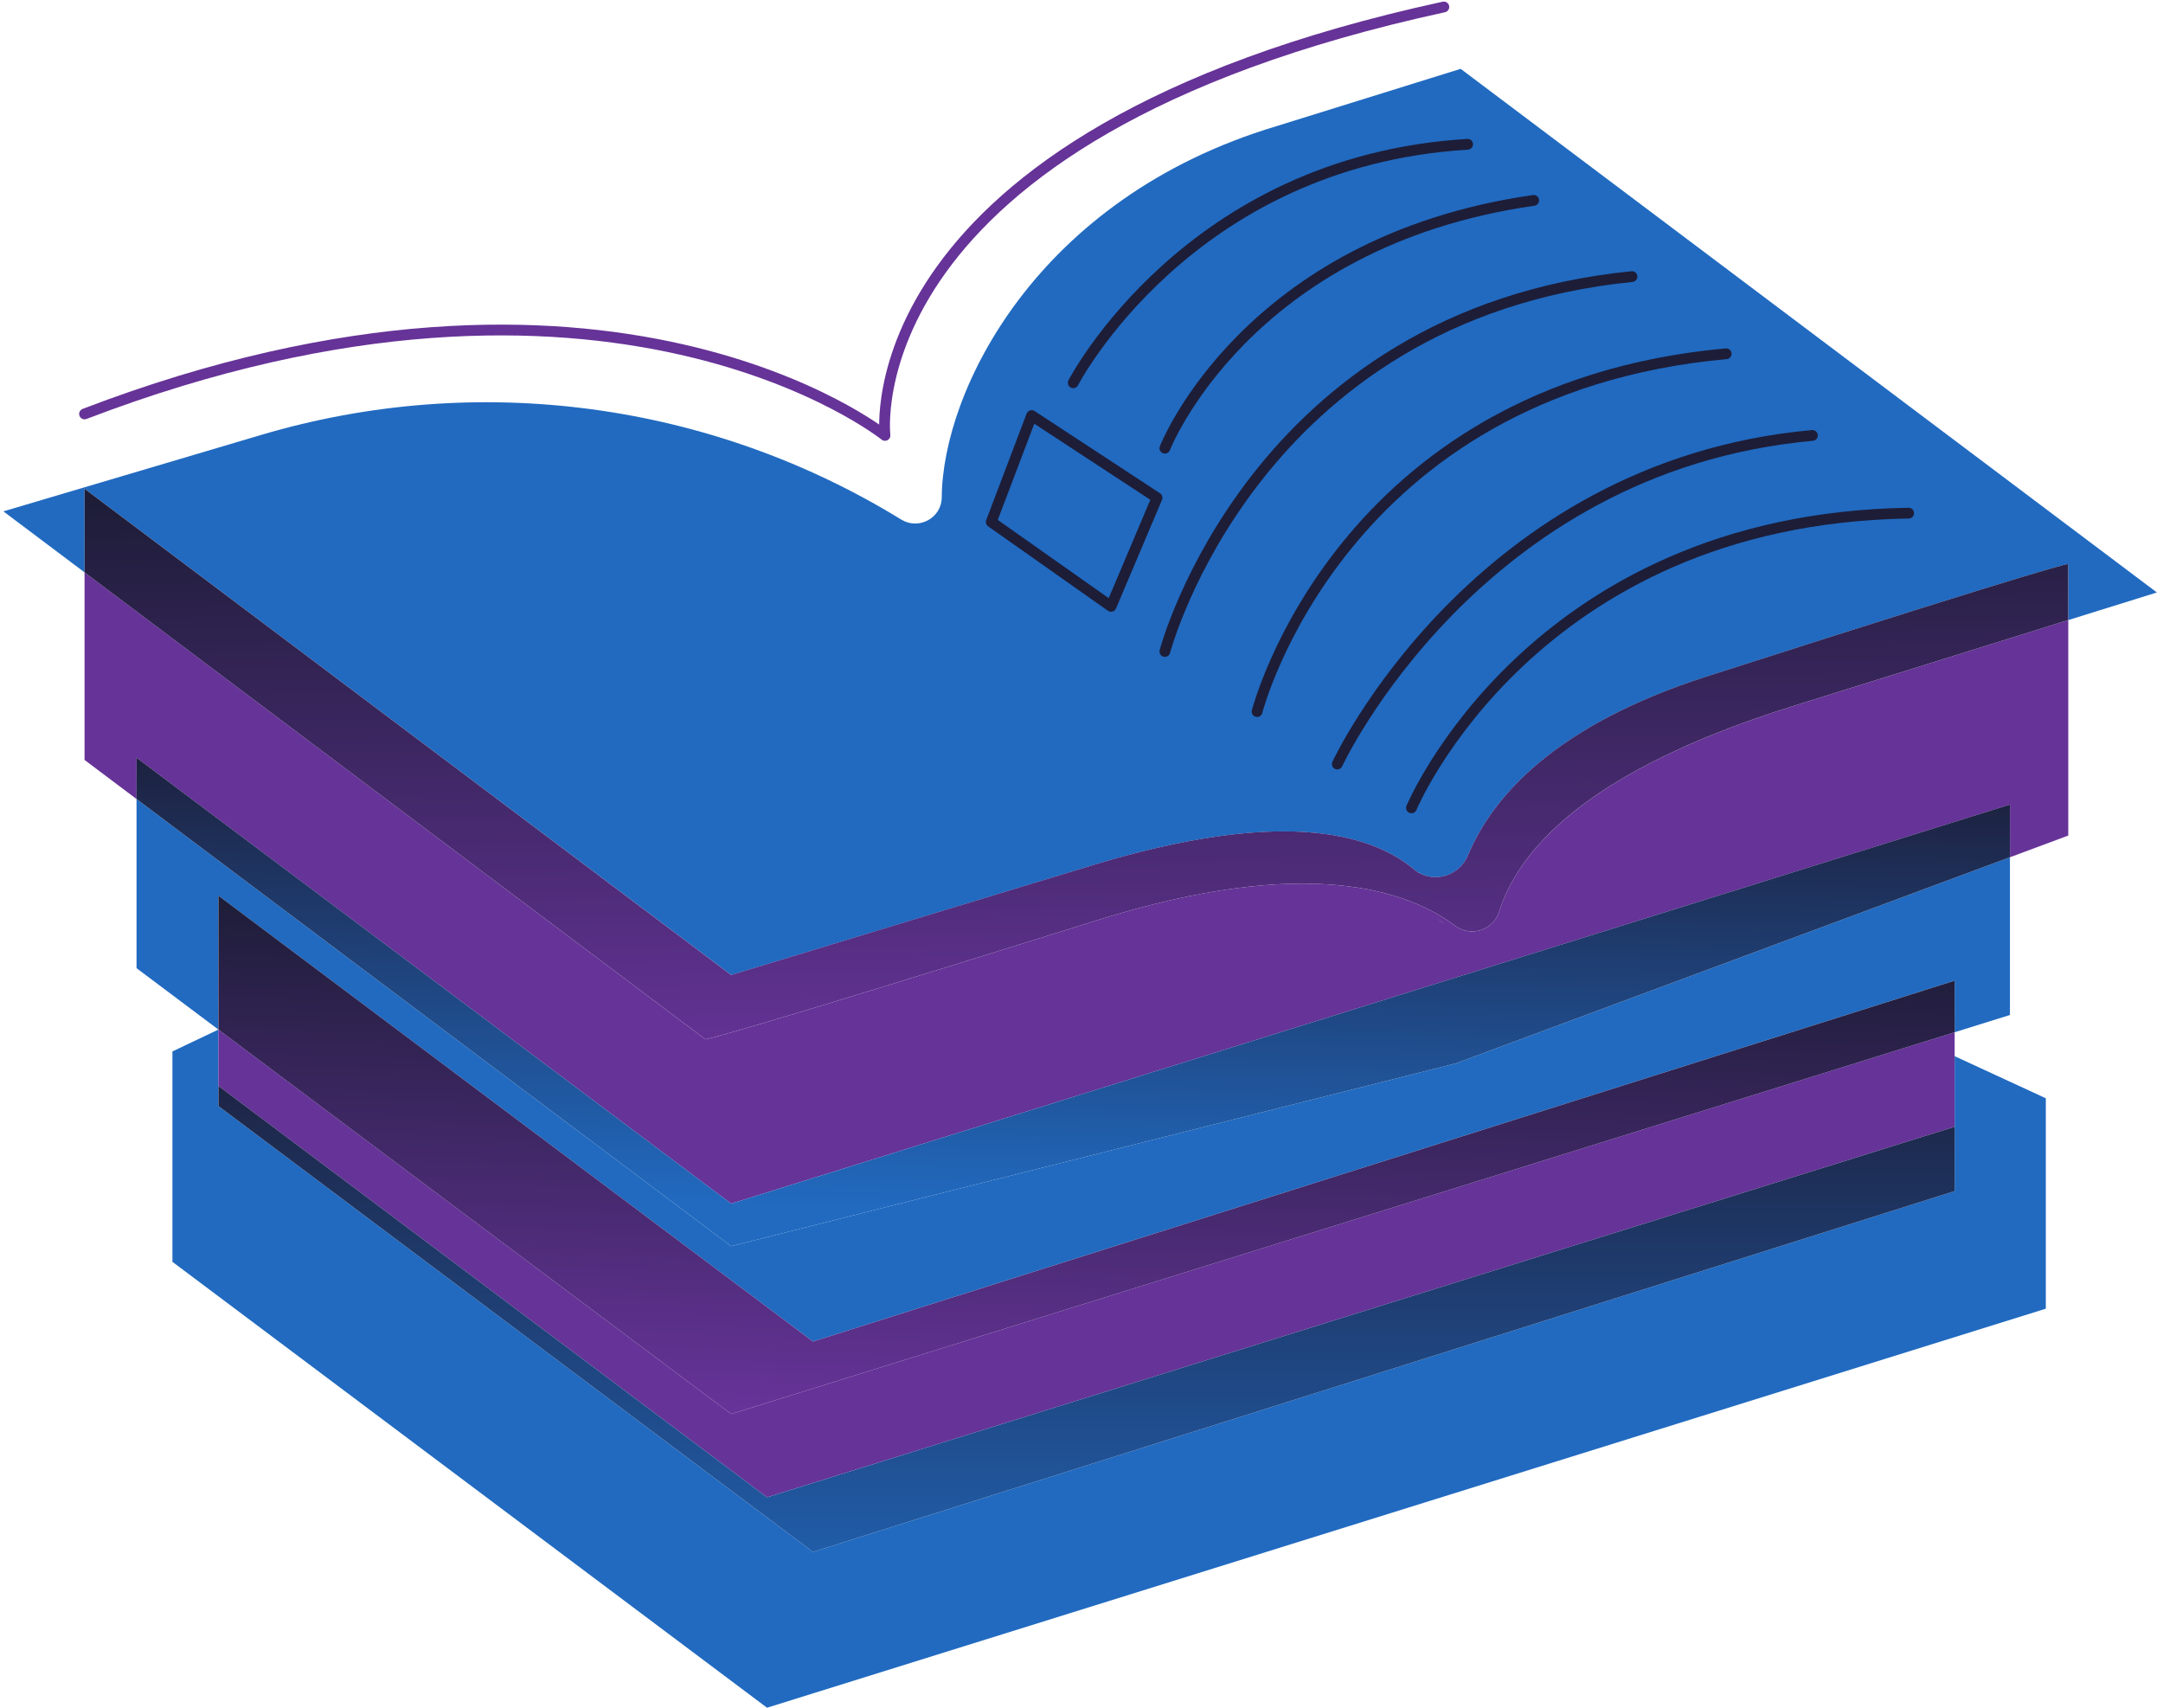
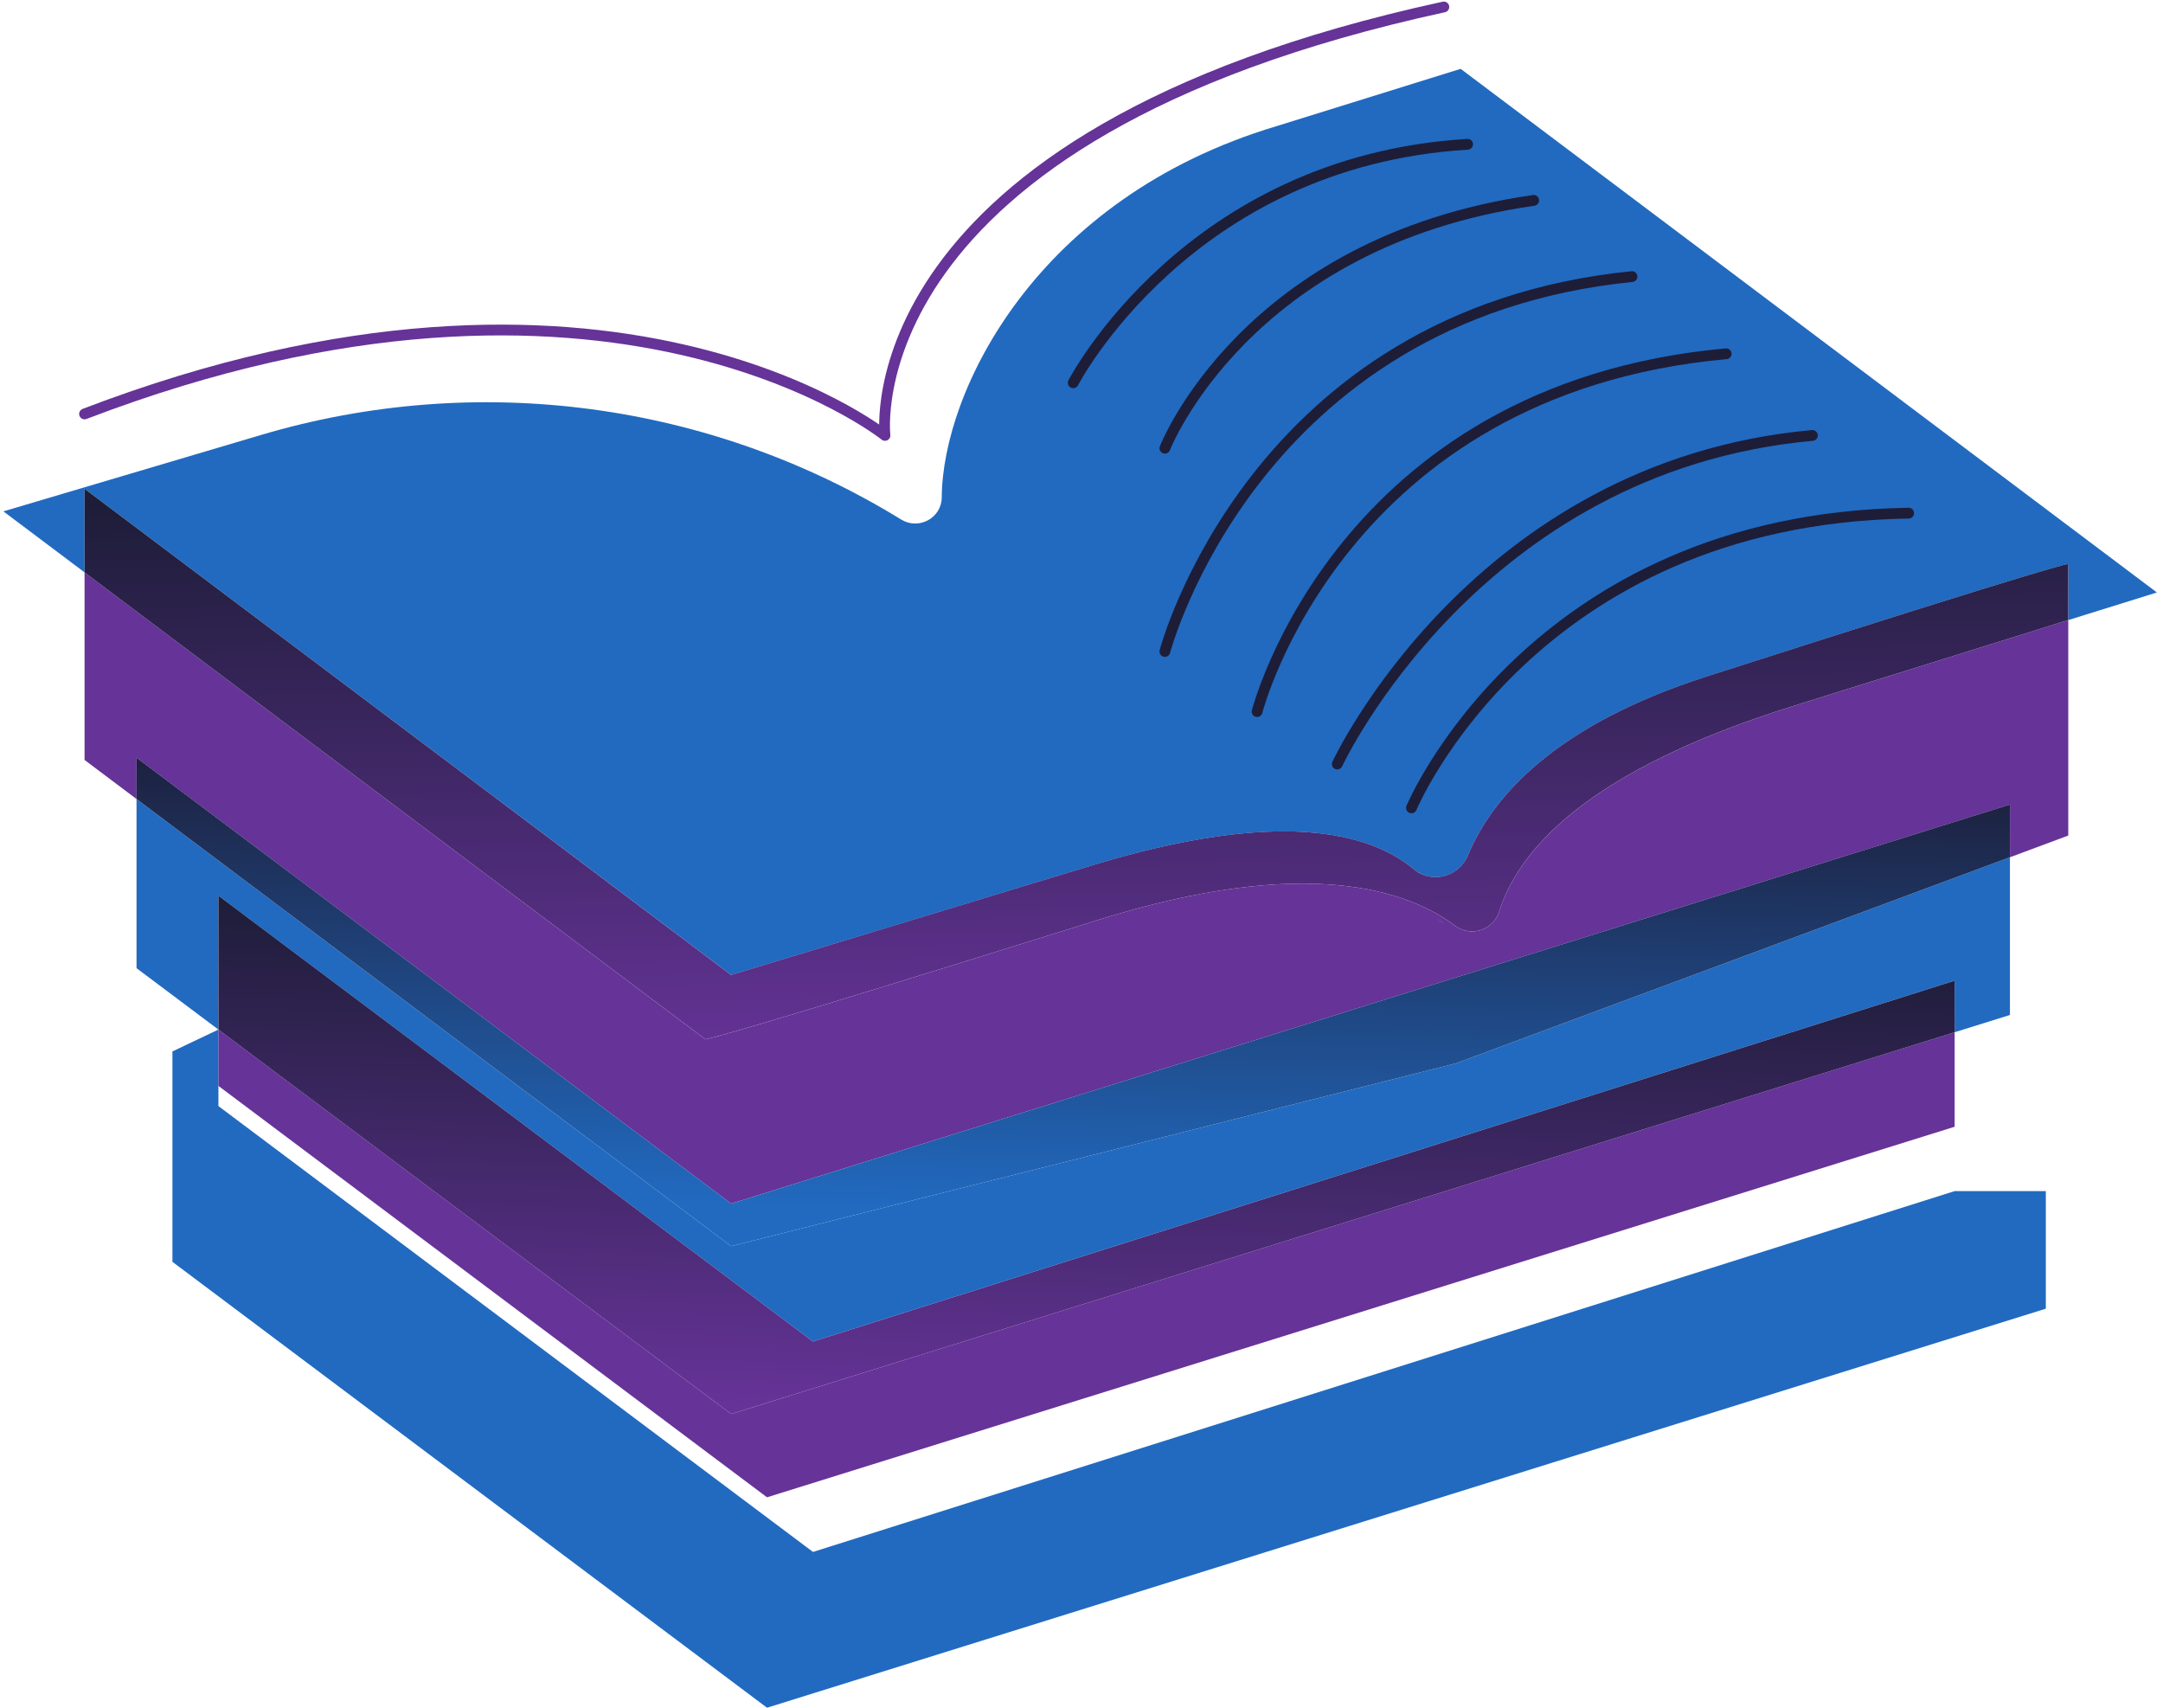
<svg xmlns="http://www.w3.org/2000/svg" width="133" height="105" viewBox="0 0 133 105" fill="none">
  <g clip-path="url(#clip0_4601_1222)">
    <path d="M44.957 59.95L67.233 53.186C78.661 49.716 84.227 51.185 86.937 53.45C88.036 54.367 89.711 53.923 90.26 52.601C91.744 49.034 95.549 44.61 104.948 41.594C127.115 34.479 127.177 34.678 127.177 34.678V38.125C132.597 36.433 132.625 36.428 132.625 36.428L89.814 4.233L78.496 7.755C63.673 12.19 57.95 24.099 57.907 30.582C57.899 31.852 56.493 32.609 55.41 31.942C43.688 24.738 29.384 22.79 16.054 26.743L0.209 31.441L5.199 35.192V30.049L44.957 59.945V59.95Z" fill="#216AC0" />
    <path d="M44.957 74.006L123.589 49.472V52.709L127.175 51.374V38.123C123.908 39.143 118.681 40.778 110.317 43.394C97.167 47.507 93.319 52.49 92.169 56.074C91.803 57.214 90.416 57.634 89.461 56.914C86.588 54.75 80.335 52.554 67.551 56.556C43.434 64.108 43.37 63.901 43.37 63.901L5.199 35.195V46.725L8.396 49.129V46.592L44.957 74.008V74.006ZM88.649 56.681C88.917 56.889 88.758 56.773 88.248 56.392C88.385 56.486 88.52 56.582 88.649 56.681Z" fill="#663398" />
    <path d="M88.649 56.681C88.522 56.582 88.387 56.486 88.248 56.392C88.758 56.773 88.916 56.889 88.649 56.681Z" fill="#663398" />
    <path d="M67.551 56.555C80.335 52.553 86.588 54.749 89.461 56.912C90.416 57.632 91.805 57.212 92.169 56.073C93.319 52.486 97.167 47.503 110.317 43.392C118.681 40.776 123.908 39.144 127.175 38.122V34.675C127.175 34.675 127.113 34.477 104.946 41.59C95.547 44.607 91.743 49.031 90.258 52.598C89.707 53.919 88.032 54.365 86.935 53.446C84.225 51.181 78.661 49.714 67.232 53.182L44.955 59.946L5.199 30.051V35.195L43.37 63.899C43.37 63.899 43.434 64.106 67.551 56.555Z" fill="url(#paint0_linear_4601_1222)" />
    <path d="M49.989 82.484L120.188 60.297V63.468L123.588 62.407V52.707L89.507 65.385L44.956 76.622L8.395 49.127V59.528L13.429 63.303V55.07L49.989 82.484Z" fill="#216AC0" />
    <path d="M89.507 65.385L123.588 52.707V49.47L44.956 74.006L8.395 46.59V49.127L44.956 76.622L89.507 65.385Z" fill="url(#paint1_linear_4601_1222)" />
-     <path d="M120.188 73.235L49.989 95.421L13.43 68.007V66.767V63.303L10.602 64.648V77.584L47.163 105L125.795 80.465V67.528L120.188 64.939V69.278V73.235Z" fill="#216AC0" />
+     <path d="M120.188 73.235L49.989 95.421L13.43 68.007V66.767V63.303L10.602 64.648V77.584L47.163 105L125.795 80.465V67.528V69.278V73.235Z" fill="#216AC0" />
    <path d="M44.957 86.942L13.43 63.303V66.767L47.163 92.062L120.189 69.278V64.939V63.468L44.957 86.942Z" fill="#663398" />
    <path d="M120.189 63.468V60.297L49.989 82.484L13.43 55.07V63.303L44.957 86.942L120.189 63.468Z" fill="url(#paint2_linear_4601_1222)" />
-     <path d="M49.989 95.421L120.189 73.235V69.278L47.163 92.062L13.43 66.767V68.007L49.989 95.421Z" fill="url(#paint3_linear_4601_1222)" />
    <path d="M5.199 25.451C37.414 13.115 54.416 26.771 54.416 26.771C54.416 26.771 52.186 8.376 88.78 0.428" stroke="#663398" stroke-width="0.663" stroke-linecap="round" stroke-linejoin="round" />
    <path d="M65.992 23.536C65.992 23.536 73.026 9.911 90.24 8.872" stroke="#1D1D38" stroke-width="0.663" stroke-linecap="round" stroke-linejoin="round" />
    <path d="M71.627 27.559C71.627 27.559 76.567 14.857 94.306 12.321" stroke="#1D1D38" stroke-width="0.663" stroke-linecap="round" stroke-linejoin="round" />
    <path d="M71.627 40.056C71.627 40.056 77.052 19.348 100.348 17.006" stroke="#1D1D38" stroke-width="0.663" stroke-linecap="round" stroke-linejoin="round" />
    <path d="M77.297 43.754C77.297 43.754 82.351 23.909 106.14 21.752" stroke="#1D1D38" stroke-width="0.663" stroke-linecap="round" stroke-linejoin="round" />
    <path d="M82.228 46.976C82.228 46.976 90.734 28.65 111.442 26.773" stroke="#1D1D38" stroke-width="0.663" stroke-linecap="round" stroke-linejoin="round" />
    <path d="M86.789 49.671C86.789 49.671 94.184 31.921 117.359 31.551" stroke="#1D1D38" stroke-width="0.663" stroke-linecap="round" stroke-linejoin="round" />
-     <path d="M60.951 32.091L68.317 37.284L71.145 30.604L63.434 25.55L60.951 32.091Z" stroke="#1D1D38" stroke-width="0.663" stroke-linecap="round" stroke-linejoin="round" />
  </g>
  <defs>
    <linearGradient id="paint0_linear_4601_1222" x1="66.589" y1="65.188" x2="66.019" y2="22.339" gradientUnits="userSpaceOnUse">
      <stop stop-color="#663398" />
      <stop offset="0.82" stop-color="#1D1D38" />
    </linearGradient>
    <linearGradient id="paint1_linear_4601_1222" x1="65.474" y1="74.488" x2="66.187" y2="40.204" gradientUnits="userSpaceOnUse">
      <stop stop-color="#216AC0" />
      <stop offset="0.82" stop-color="#1D1D38" />
    </linearGradient>
    <linearGradient id="paint2_linear_4601_1222" x1="65.815" y1="87.105" x2="67.126" y2="50.382" gradientUnits="userSpaceOnUse">
      <stop stop-color="#663398" />
      <stop offset="0.82" stop-color="#1D1D38" />
    </linearGradient>
    <linearGradient id="paint3_linear_4601_1222" x1="66.809" y1="102.515" x2="66.809" y2="54.116" gradientUnits="userSpaceOnUse">
      <stop stop-color="#216AC0" />
      <stop offset="0.82" stop-color="#1D1D38" />
    </linearGradient>
    <clipPath id="clip0_4601_1222">
      <rect width="132.414" height="105" fill="white" transform="translate(0.209)" />
    </clipPath>
  </defs>
</svg>